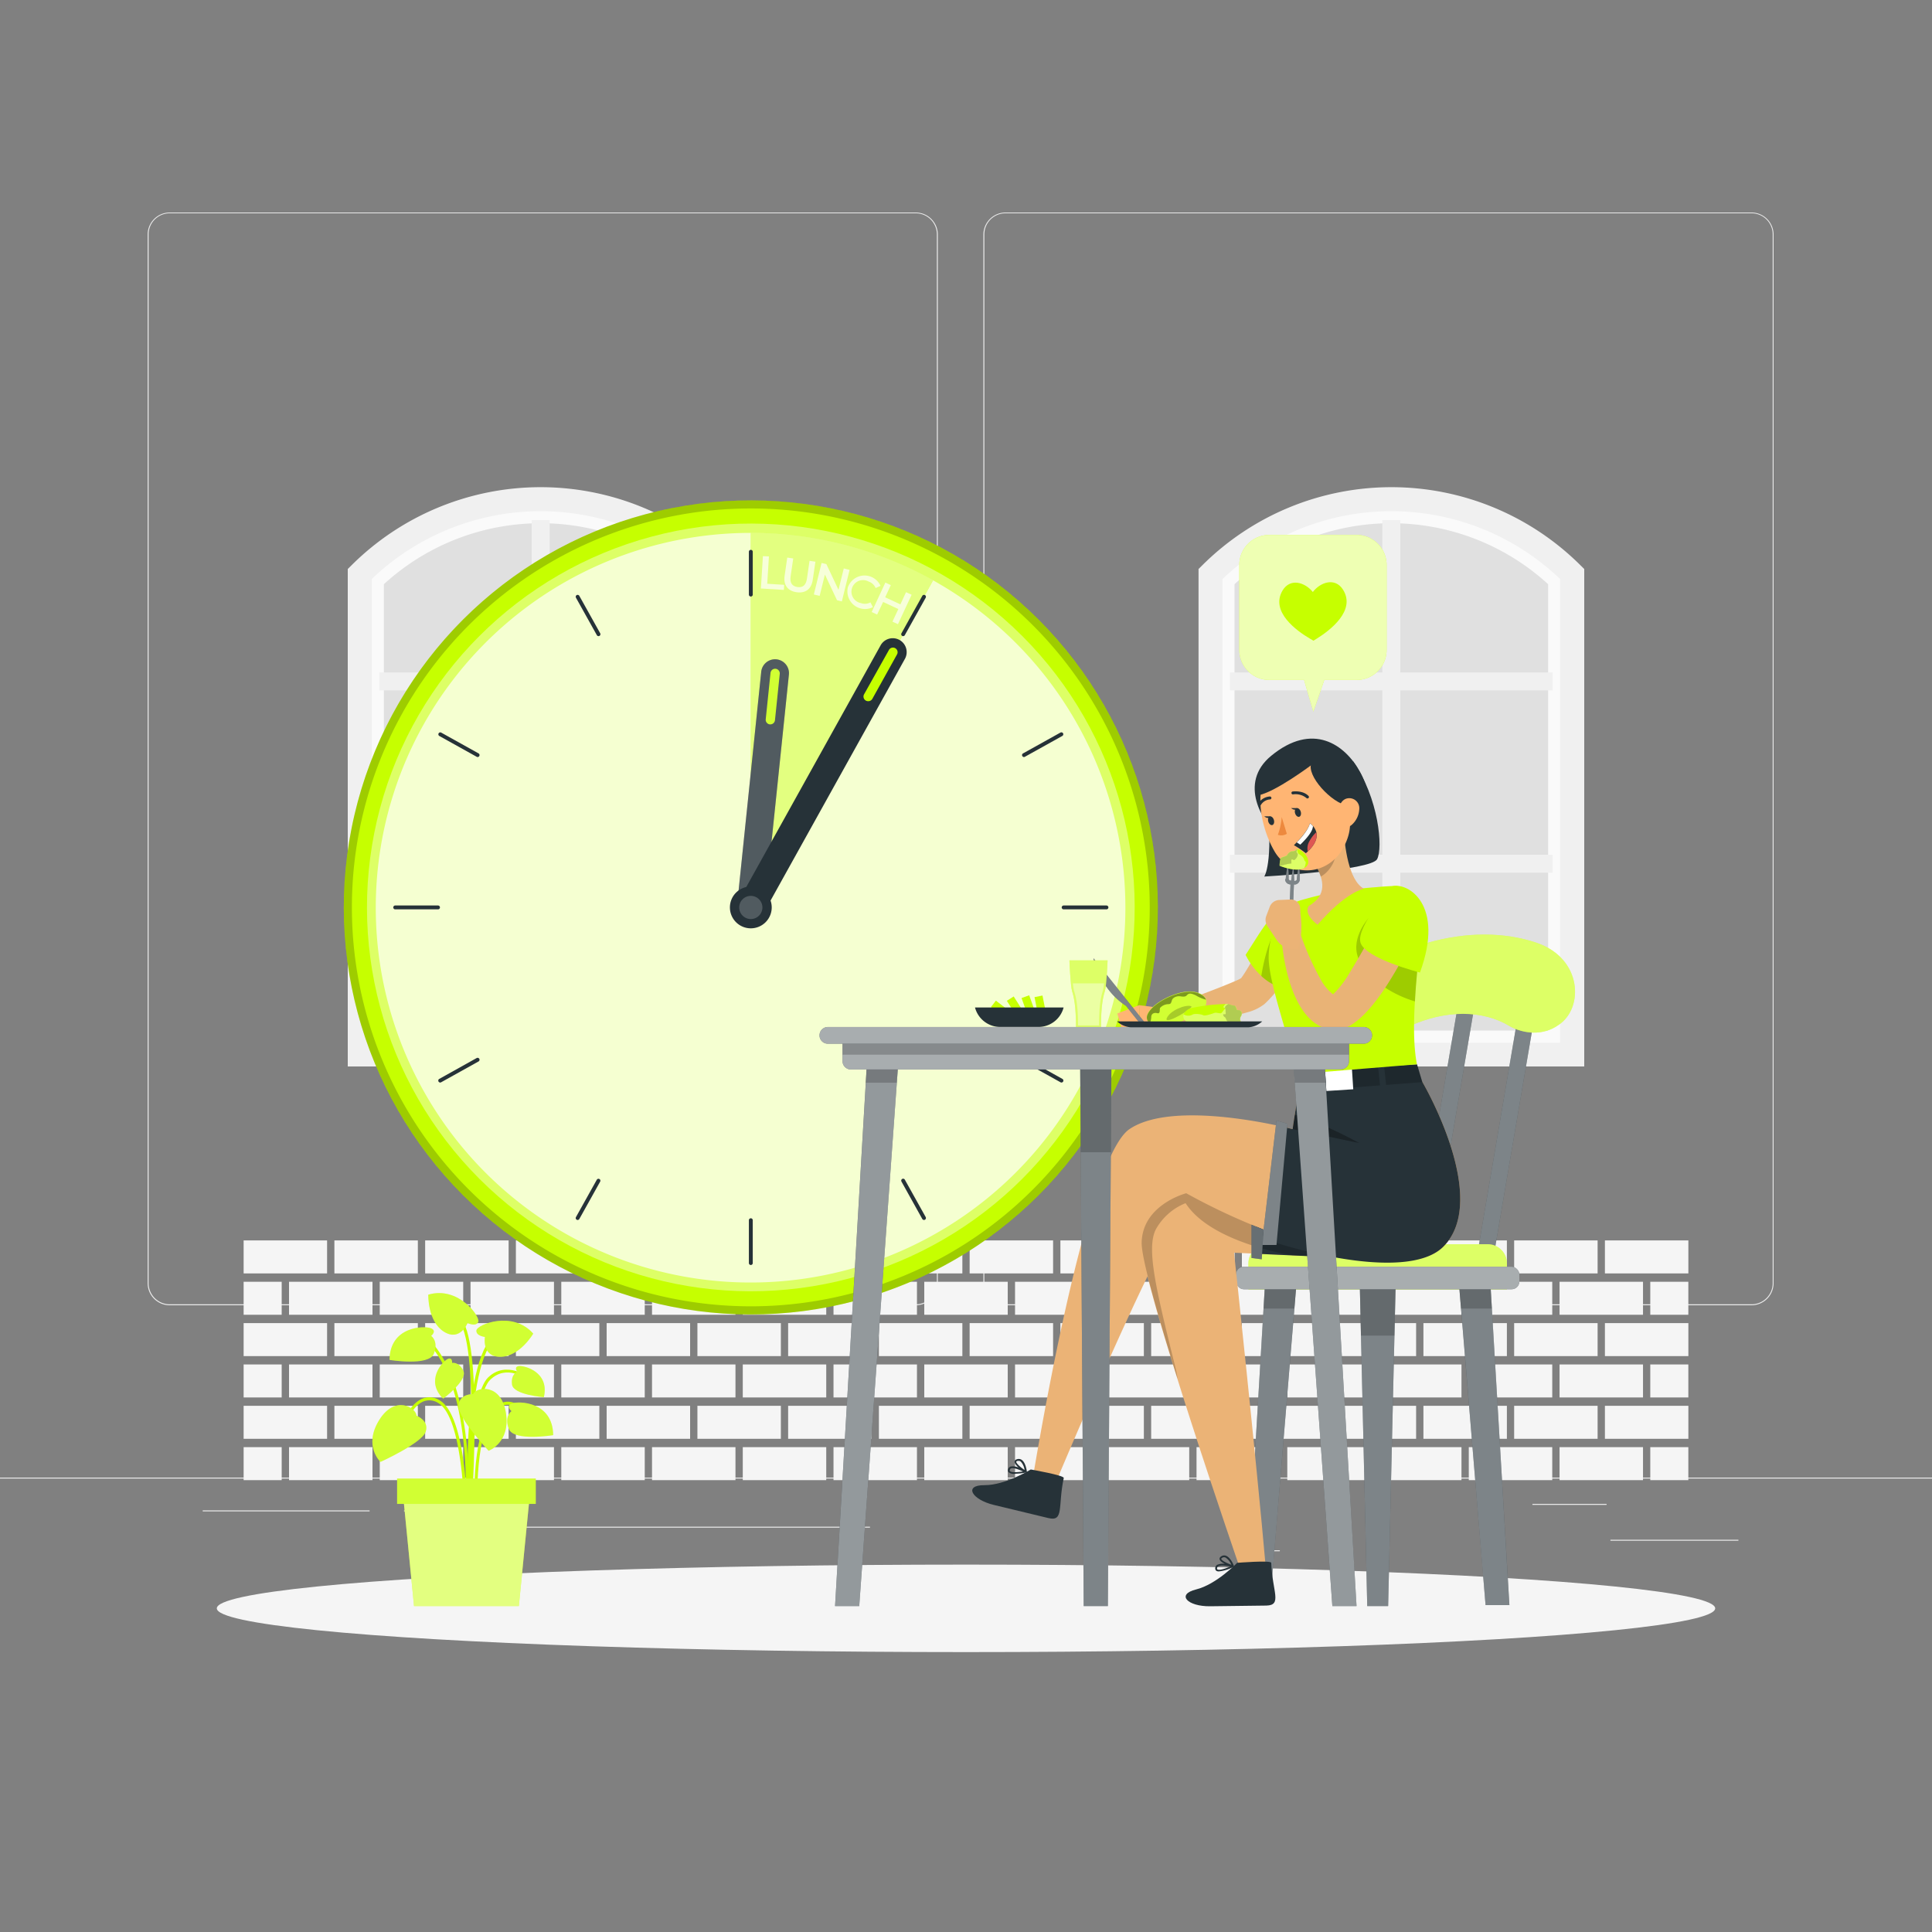
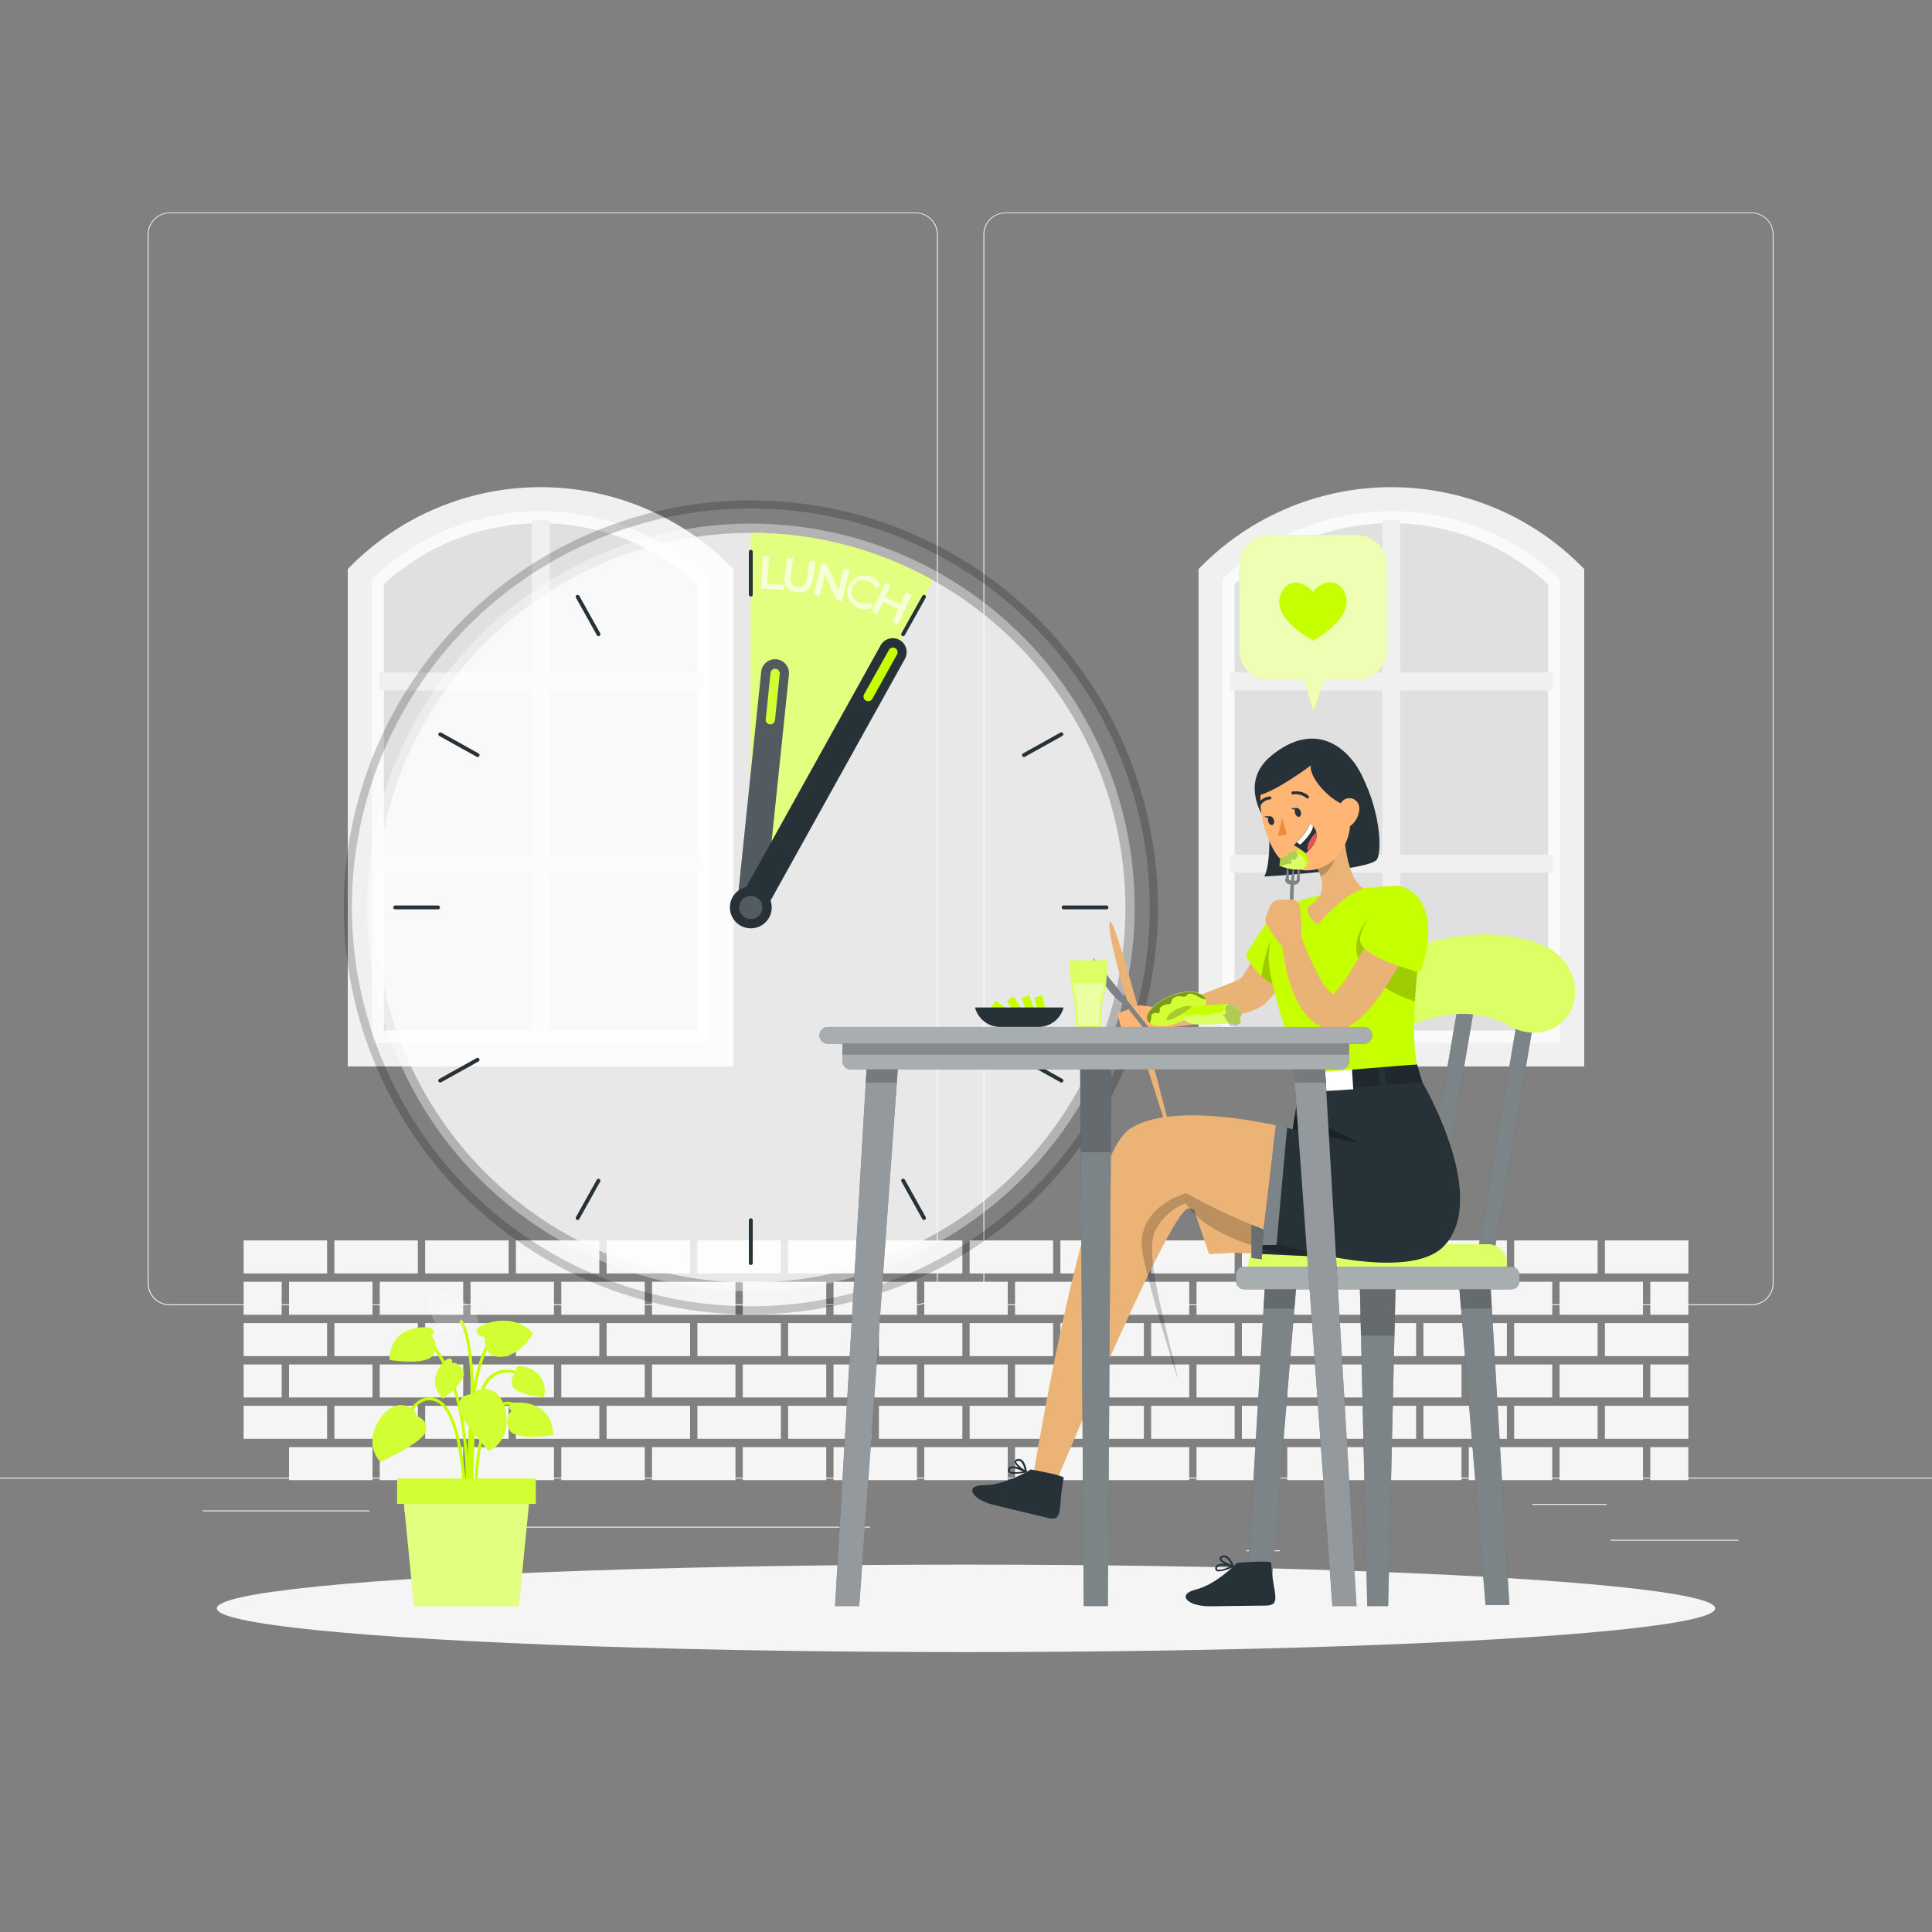
<svg xmlns="http://www.w3.org/2000/svg" viewBox="0 0 500 500">
  <rect x="0" y="0" width="500" height="500" fill="#808080" stroke="none" />
  <g id="freepik--background-complete--inject-29">
    <rect y="382.4" width="500" height="0.25" style="fill:#ebebeb" />
    <rect x="416.78" y="398.49" width="33.12" height="0.25" style="fill:#ebebeb" />
    <rect x="322.53" y="401.21" width="8.69" height="0.25" style="fill:#ebebeb" />
    <rect x="396.59" y="389.21" width="19.19" height="0.25" style="fill:#ebebeb" />
    <rect x="52.46" y="390.89" width="43.19" height="0.25" style="fill:#ebebeb" />
    <rect x="104.56" y="390.89" width="6.33" height="0.25" style="fill:#ebebeb" />
    <rect x="131.47" y="395.11" width="93.68" height="0.25" style="fill:#ebebeb" />
    <path d="M237,337.8H43.91a5.71,5.71,0,0,1-5.7-5.71V60.66A5.71,5.71,0,0,1,43.91,55H237a5.71,5.71,0,0,1,5.71,5.71V332.09A5.71,5.71,0,0,1,237,337.8ZM43.91,55.2a5.46,5.46,0,0,0-5.45,5.46V332.09a5.46,5.46,0,0,0,5.45,5.46H237a5.47,5.47,0,0,0,5.46-5.46V60.66A5.47,5.47,0,0,0,237,55.2Z" style="fill:#ebebeb" />
    <path d="M453.31,337.8H260.21a5.72,5.72,0,0,1-5.71-5.71V60.66A5.72,5.72,0,0,1,260.21,55h193.1A5.71,5.71,0,0,1,459,60.66V332.09A5.71,5.71,0,0,1,453.31,337.8ZM260.21,55.2a5.47,5.47,0,0,0-5.46,5.46V332.09a5.47,5.47,0,0,0,5.46,5.46h193.1a5.47,5.47,0,0,0,5.46-5.46V60.66a5.47,5.47,0,0,0-5.46-5.46Z" style="fill:#ebebeb" />
    <polygon points="406.85 148.53 373.62 129.2 348.02 129.2 314.24 147.62 314.24 272.9 406.85 272.9 406.85 148.53" style="fill:#e0e0e0" />
    <path d="M313.29,148.53l.95-.91a65.8,65.8,0,0,1,45.83-18.42h0a65.8,65.8,0,0,1,45.83,18.42l1,.91V272.9H313.29Zm87.36,2.66a60.07,60.07,0,0,0-81.16,0V266.7h81.16Z" style="fill:#fafafa" />
    <polygon points="362.4 267.44 357.74 267.44 357.74 225.86 318.32 225.86 318.32 221.21 357.74 221.21 357.74 178.68 318.32 178.68 318.32 174.03 357.74 174.03 357.74 134.6 362.4 134.6 362.4 174.03 401.82 174.03 401.82 178.68 362.4 178.68 362.4 221.21 401.82 221.21 401.82 225.86 362.4 225.86 362.4 267.44" style="fill:#f0f0f0" />
    <path d="M310.18,147.26l.91-.9a69.34,69.34,0,0,1,98,0l.91.9V276H310.18Zm93.57,2.59a63.13,63.13,0,0,0-87.36,0v120h87.36Z" style="fill:#f0f0f0" />
    <polygon points="186.71 148.53 153.48 129.2 127.88 129.2 94.1 147.62 94.1 272.9 186.71 272.9 186.71 148.53" style="fill:#e0e0e0" />
    <path d="M93.15,148.53l.95-.91a65.8,65.8,0,0,1,45.83-18.42h0a65.8,65.8,0,0,1,45.83,18.42l1,.91V272.9H93.15Zm87.36,2.66a60.07,60.07,0,0,0-81.16,0V266.7h81.16Z" style="fill:#fafafa" />
    <polygon points="142.26 267.44 137.6 267.44 137.6 225.86 98.18 225.86 98.18 221.21 137.6 221.21 137.6 178.68 98.18 178.68 98.18 174.03 137.6 174.03 137.6 134.6 142.26 134.6 142.26 174.03 181.68 174.03 181.68 178.68 142.26 178.68 142.26 221.21 181.68 221.21 181.68 225.86 142.26 225.86 142.26 267.44" style="fill:#f0f0f0" />
    <path d="M90,147.26l.91-.9a69.34,69.34,0,0,1,98,0l.91.9V276H90Zm93.57,2.59a63.13,63.13,0,0,0-87.36,0v120h87.36Z" style="fill:#f0f0f0" />
    <rect x="74.8" y="374.52" width="21.6" height="8.54" style="fill:#f5f5f5" />
-     <rect x="63.05" y="374.52" width="9.85" height="8.54" style="fill:#f5f5f5" />
    <rect x="98.28" y="374.52" width="21.6" height="8.54" style="fill:#f5f5f5" />
    <rect x="121.77" y="374.52" width="21.6" height="8.54" style="fill:#f5f5f5" />
    <rect x="145.26" y="374.52" width="21.6" height="8.54" style="fill:#f5f5f5" />
    <rect x="168.74" y="374.52" width="21.6" height="8.54" style="fill:#f5f5f5" />
    <rect x="192.23" y="374.52" width="21.6" height="8.54" style="fill:#f5f5f5" />
    <rect x="215.71" y="374.52" width="21.6" height="8.54" style="fill:#f5f5f5" />
    <rect x="239.2" y="374.52" width="21.6" height="8.54" style="fill:#f5f5f5" />
    <rect x="262.69" y="374.52" width="21.6" height="8.54" style="fill:#f5f5f5" />
    <rect x="286.17" y="374.52" width="21.6" height="8.54" style="fill:#f5f5f5" />
    <rect x="309.66" y="374.52" width="21.6" height="8.54" style="fill:#f5f5f5" />
    <rect x="333.15" y="374.52" width="21.6" height="8.54" style="fill:#f5f5f5" />
    <rect x="356.63" y="374.52" width="21.6" height="8.54" style="fill:#f5f5f5" />
    <rect x="380.12" y="374.52" width="21.6" height="8.54" style="fill:#f5f5f5" />
    <rect x="403.61" y="374.52" width="21.6" height="8.54" style="fill:#f5f5f5" />
    <rect x="427.09" y="374.52" width="9.85" height="8.54" style="fill:#f5f5f5" />
    <rect x="63.05" y="363.82" width="21.6" height="8.54" style="fill:#f5f5f5" />
    <rect x="86.54" y="363.82" width="21.6" height="8.54" style="fill:#f5f5f5" />
    <rect x="110.03" y="363.82" width="21.6" height="8.54" style="fill:#f5f5f5" />
    <rect x="133.51" y="363.82" width="21.6" height="8.54" style="fill:#f5f5f5" />
    <rect x="157" y="363.82" width="21.6" height="8.54" style="fill:#f5f5f5" />
    <rect x="180.49" y="363.82" width="21.6" height="8.54" style="fill:#f5f5f5" />
    <rect x="203.97" y="363.82" width="21.6" height="8.54" style="fill:#f5f5f5" />
    <rect x="227.46" y="363.82" width="21.6" height="8.54" style="fill:#f5f5f5" />
    <rect x="250.94" y="363.82" width="21.6" height="8.54" style="fill:#f5f5f5" />
    <rect x="274.43" y="363.82" width="21.6" height="8.54" style="fill:#f5f5f5" />
    <rect x="297.92" y="363.82" width="21.6" height="8.54" style="fill:#f5f5f5" />
    <rect x="321.4" y="363.82" width="21.6" height="8.54" style="fill:#f5f5f5" />
    <rect x="344.89" y="363.82" width="21.6" height="8.54" style="fill:#f5f5f5" />
    <rect x="368.38" y="363.82" width="21.6" height="8.54" style="fill:#f5f5f5" />
    <rect x="391.86" y="363.82" width="21.6" height="8.54" style="fill:#f5f5f5" />
    <rect x="415.35" y="363.82" width="21.6" height="8.54" style="fill:#f5f5f5" />
    <rect x="74.8" y="353.12" width="21.6" height="8.54" style="fill:#f5f5f5" />
    <rect x="63.05" y="353.12" width="9.85" height="8.54" style="fill:#f5f5f5" />
    <rect x="98.28" y="353.12" width="21.6" height="8.54" style="fill:#f5f5f5" />
    <rect x="121.77" y="353.12" width="21.6" height="8.54" style="fill:#f5f5f5" />
    <rect x="145.26" y="353.12" width="21.6" height="8.54" style="fill:#f5f5f5" />
    <rect x="168.74" y="353.12" width="21.6" height="8.54" style="fill:#f5f5f5" />
    <rect x="192.23" y="353.12" width="21.6" height="8.54" style="fill:#f5f5f5" />
    <rect x="215.71" y="353.12" width="21.6" height="8.54" style="fill:#f5f5f5" />
    <rect x="239.2" y="353.12" width="21.6" height="8.54" style="fill:#f5f5f5" />
    <rect x="262.69" y="353.12" width="21.6" height="8.54" style="fill:#f5f5f5" />
    <rect x="286.17" y="353.12" width="21.6" height="8.54" style="fill:#f5f5f5" />
    <rect x="309.66" y="353.12" width="21.6" height="8.54" style="fill:#f5f5f5" />
    <rect x="333.15" y="353.12" width="21.6" height="8.54" style="fill:#f5f5f5" />
    <rect x="356.63" y="353.12" width="21.6" height="8.54" style="fill:#f5f5f5" />
    <rect x="380.12" y="353.12" width="21.6" height="8.54" style="fill:#f5f5f5" />
    <rect x="403.61" y="353.12" width="21.6" height="8.54" style="fill:#f5f5f5" />
    <rect x="427.09" y="353.12" width="9.85" height="8.54" style="fill:#f5f5f5" />
    <rect x="63.05" y="342.42" width="21.6" height="8.54" style="fill:#f5f5f5" />
    <rect x="86.54" y="342.42" width="21.6" height="8.54" style="fill:#f5f5f5" />
    <rect x="110.03" y="342.42" width="21.6" height="8.54" style="fill:#f5f5f5" />
    <rect x="133.51" y="342.42" width="21.6" height="8.54" style="fill:#f5f5f5" />
    <rect x="157" y="342.42" width="21.6" height="8.54" style="fill:#f5f5f5" />
    <rect x="180.49" y="342.42" width="21.6" height="8.54" style="fill:#f5f5f5" />
    <rect x="203.97" y="342.42" width="21.6" height="8.54" style="fill:#f5f5f5" />
    <rect x="227.46" y="342.42" width="21.6" height="8.54" style="fill:#f5f5f5" />
    <rect x="250.94" y="342.42" width="21.6" height="8.54" style="fill:#f5f5f5" />
    <rect x="274.43" y="342.42" width="21.6" height="8.54" style="fill:#f5f5f5" />
    <rect x="297.92" y="342.42" width="21.6" height="8.54" style="fill:#f5f5f5" />
    <rect x="321.4" y="342.42" width="21.6" height="8.54" style="fill:#f5f5f5" />
    <rect x="344.89" y="342.42" width="21.6" height="8.54" style="fill:#f5f5f5" />
    <rect x="368.38" y="342.42" width="21.6" height="8.54" style="fill:#f5f5f5" />
    <rect x="391.86" y="342.42" width="21.6" height="8.54" style="fill:#f5f5f5" />
    <rect x="415.35" y="342.42" width="21.6" height="8.54" style="fill:#f5f5f5" />
    <rect x="74.8" y="331.72" width="21.6" height="8.54" style="fill:#f5f5f5" />
    <rect x="63.05" y="331.72" width="9.85" height="8.54" style="fill:#f5f5f5" />
    <rect x="98.28" y="331.72" width="21.6" height="8.54" style="fill:#f5f5f5" />
    <rect x="121.77" y="331.72" width="21.6" height="8.54" style="fill:#f5f5f5" />
    <rect x="145.26" y="331.72" width="21.6" height="8.54" style="fill:#f5f5f5" />
    <rect x="168.74" y="331.72" width="21.6" height="8.54" style="fill:#f5f5f5" />
    <rect x="192.23" y="331.72" width="21.6" height="8.54" style="fill:#f5f5f5" />
    <rect x="215.71" y="331.72" width="21.6" height="8.54" style="fill:#f5f5f5" />
    <rect x="239.2" y="331.72" width="21.6" height="8.54" style="fill:#f5f5f5" />
    <rect x="262.69" y="331.72" width="21.6" height="8.54" style="fill:#f5f5f5" />
    <rect x="286.17" y="331.72" width="21.6" height="8.54" style="fill:#f5f5f5" />
    <rect x="309.66" y="331.72" width="21.6" height="8.54" style="fill:#f5f5f5" />
    <rect x="333.15" y="331.72" width="21.6" height="8.54" style="fill:#f5f5f5" />
    <rect x="356.63" y="331.72" width="21.6" height="8.54" style="fill:#f5f5f5" />
    <rect x="380.12" y="331.72" width="21.6" height="8.54" style="fill:#f5f5f5" />
    <rect x="403.61" y="331.72" width="21.6" height="8.54" style="fill:#f5f5f5" />
    <rect x="427.09" y="331.72" width="9.85" height="8.54" style="fill:#f5f5f5" />
    <rect x="63.05" y="321.02" width="21.6" height="8.54" style="fill:#f5f5f5" />
    <rect x="86.54" y="321.02" width="21.6" height="8.54" style="fill:#f5f5f5" />
    <rect x="110.03" y="321.02" width="21.6" height="8.54" style="fill:#f5f5f5" />
    <rect x="133.51" y="321.02" width="21.6" height="8.54" style="fill:#f5f5f5" />
    <rect x="157" y="321.02" width="21.6" height="8.54" style="fill:#f5f5f5" />
    <rect x="180.49" y="321.02" width="21.6" height="8.54" style="fill:#f5f5f5" />
    <rect x="203.97" y="321.02" width="21.6" height="8.54" style="fill:#f5f5f5" />
    <rect x="227.46" y="321.02" width="21.6" height="8.54" style="fill:#f5f5f5" />
    <rect x="250.94" y="321.02" width="21.6" height="8.54" style="fill:#f5f5f5" />
    <rect x="274.43" y="321.02" width="21.6" height="8.54" style="fill:#f5f5f5" />
    <rect x="297.92" y="321.02" width="21.6" height="8.54" style="fill:#f5f5f5" />
    <rect x="321.4" y="321.02" width="21.6" height="8.54" style="fill:#f5f5f5" />
    <rect x="344.89" y="321.02" width="21.6" height="8.54" style="fill:#f5f5f5" />
    <rect x="368.38" y="321.02" width="21.6" height="8.54" style="fill:#f5f5f5" />
    <rect x="391.86" y="321.02" width="21.6" height="8.54" style="fill:#f5f5f5" />
    <rect x="415.35" y="321.02" width="21.6" height="8.54" style="fill:#f5f5f5" />
  </g>
  <g id="freepik--Shadow--inject-29">
    <ellipse id="freepik--path--inject-29" cx="250" cy="416.24" rx="193.89" ry="11.32" style="fill:#f5f5f5" />
  </g>
  <g id="freepik--Clock--inject-29">
-     <circle cx="194.31" cy="234.84" r="105.34" transform="translate(-109.14 206.18) rotate(-45)" style="fill:#C6FF00" />
    <circle cx="194.31" cy="234.84" r="99.34" transform="translate(-109.14 206.18) rotate(-45)" style="fill:#fff;opacity:0.4" />
    <path d="M291.25,234.84a97,97,0,1,1-49.77-84.65A97.05,97.05,0,0,1,291.25,234.84Z" style="fill:#fff;opacity:0.7" />
    <path d="M194.31,129.5A105.34,105.34,0,1,0,299.66,234.84,105.34,105.34,0,0,0,194.31,129.5Zm0,208.57A103.24,103.24,0,1,1,297.55,234.84,103.23,103.23,0,0,1,194.31,338.07Z" style="isolation:isolate;opacity:0.2" />
    <path d="M241.48,150.19l-47.17,85.38V137.91A96.15,96.15,0,0,1,241.48,150.19Z" style="fill:#C6FF00" />
    <path d="M241.48,150.19l-47.17,85.38V137.91A96.15,96.15,0,0,1,241.48,150.19Z" style="fill:#fff;opacity:0.5" />
    <g style="opacity:0.7">
      <path d="M197.44,143.93,199,144l-.44,7.08,4.39.27-.09,1.32-5.94-.37Z" style="fill:#fff" />
      <path d="M203.06,149l.68-4.7,1.55.23-.68,4.63c-.25,1.71.41,2.56,1.76,2.76s2.21-.43,2.46-2.14l.68-4.64,1.52.23-.69,4.69c-.35,2.42-1.91,3.54-4.18,3.21S202.7,151.44,203.06,149Z" style="fill:#fff" />
      <path d="M219.87,147.49l-2,8.16-1.25-.31-3.13-6.64-1.37,5.52-1.5-.37,2-8.16,1.25.31,3.13,6.64,1.37-5.53Z" style="fill:#fff" />
      <path d="M219.52,151.77a4.55,4.55,0,0,1,8.36-.15l-1.27.56a3,3,0,0,0-1.79-1.67,3,3,0,1,0-2,5.57,2.93,2.93,0,0,0,2.45-.19l.64,1.24a4.56,4.56,0,0,1-6.42-5.36Z" style="fill:#fff" />
      <path d="M235.93,153.92l-3.54,7.62-1.42-.66,1.52-3.26-3.94-1.83L227,159.05l-1.41-.66,3.54-7.62,1.41.66-1.46,3.15,3.94,1.83,1.46-3.15Z" style="fill:#fff" />
    </g>
    <path d="M194.32,238.44a2.42,2.42,0,0,1-.38,0,3.6,3.6,0,0,1-3.21-3.95L197,173.9a3.6,3.6,0,1,1,7.16.75l-6.29,60.56A3.61,3.61,0,0,1,194.32,238.44Z" style="fill:#263238" />
    <path d="M199.36,187.47h-.12a1.2,1.2,0,0,1-1.07-1.32l1.24-12a1.2,1.2,0,0,1,2.39.25l-1.24,12A1.21,1.21,0,0,1,199.36,187.47Z" style="fill:#C6FF00" />
    <g style="opacity:0.2">
      <path d="M194.32,238.44a2.42,2.42,0,0,1-.38,0,3.6,3.6,0,0,1-3.21-3.95L197,173.9a3.6,3.6,0,1,1,7.16.75l-6.29,60.56A3.61,3.61,0,0,1,194.32,238.44Z" style="fill:#fff" />
      <path d="M199.36,187.47h-.12a1.2,1.2,0,0,1-1.07-1.32l1.24-12a1.2,1.2,0,0,1,2.39.25l-1.24,12A1.21,1.21,0,0,1,199.36,187.47Z" style="fill:#fff" />
    </g>
    <path d="M194.31,154.38a.5.5,0,0,1-.5-.5V142.8a.51.51,0,0,1,.5-.5.5.5,0,0,1,.5.5v11.08A.5.5,0,0,1,194.31,154.38Z" style="fill:#263238" />
    <path d="M194.31,327.38a.51.51,0,0,1-.5-.5V315.79a.51.51,0,0,1,.5-.5.5.5,0,0,1,.5.5v11.09A.5.5,0,0,1,194.31,327.38Z" style="fill:#263238" />
    <path d="M286.35,235.34H275.27a.5.5,0,0,1,0-1h11.08a.5.5,0,0,1,0,1Z" style="fill:#263238" />
    <path d="M113.36,235.34H102.28a.5.5,0,0,1,0-1h11.08a.5.5,0,0,1,0,1Z" style="fill:#263238" />
    <path d="M154.89,164.63a.49.49,0,0,1-.43-.26l-5.4-9.68a.5.5,0,0,1,.19-.68.51.51,0,0,1,.68.2l5.4,9.68a.51.51,0,0,1-.19.68A.54.54,0,0,1,154.89,164.63Z" style="fill:#263238" />
    <path d="M239.13,315.73a.53.53,0,0,1-.44-.26l-5.39-9.68a.5.5,0,0,1,.19-.68.5.5,0,0,1,.68.19l5.4,9.68a.5.5,0,0,1-.2.68A.42.42,0,0,1,239.13,315.73Z" style="fill:#263238" />
    <path d="M113.93,280.16a.51.51,0,0,1-.44-.26.49.49,0,0,1,.19-.68l9.68-5.4a.51.51,0,0,1,.68.2.5.5,0,0,1-.19.68l-9.68,5.39A.44.44,0,0,1,113.93,280.16Z" style="fill:#263238" />
    <path d="M265,195.92a.49.49,0,0,1-.43-.26.5.5,0,0,1,.19-.68l9.68-5.39a.5.5,0,0,1,.68.19.51.51,0,0,1-.19.68l-9.68,5.39A.47.47,0,0,1,265,195.92Z" style="fill:#263238" />
    <path d="M233.73,164.63a.53.53,0,0,1-.24-.06.5.5,0,0,1-.19-.68l5.39-9.68a.51.51,0,0,1,.68-.2.5.5,0,0,1,.2.68l-5.4,9.68A.49.49,0,0,1,233.73,164.63Z" style="fill:#263238" />
    <path d="M149.5,315.73a.45.45,0,0,1-.25-.07.49.49,0,0,1-.19-.68l5.4-9.68a.5.5,0,0,1,.87.49l-5.4,9.68A.51.51,0,0,1,149.5,315.73Z" style="fill:#263238" />
    <path d="M274.7,280.16a.44.44,0,0,1-.24-.07l-9.68-5.39a.5.5,0,0,1-.19-.68.5.5,0,0,1,.68-.2l9.68,5.4a.5.5,0,0,1,.19.68A.51.51,0,0,1,274.7,280.16Z" style="fill:#263238" />
    <path d="M123.6,195.92a.44.44,0,0,1-.24-.07l-9.68-5.39a.5.5,0,0,1,.49-.87l9.68,5.39a.5.5,0,0,1,.19.68A.49.49,0,0,1,123.6,195.92Z" style="fill:#263238" />
    <path d="M194.31,238.44a3.59,3.59,0,0,1-3.14-5.35l36.69-66a3.6,3.6,0,1,1,6.29,3.5l-36.69,66A3.61,3.61,0,0,1,194.31,238.44Z" style="fill:#263238" />
    <path d="M199.72,234.84a5.41,5.41,0,1,1-5.41-5.41A5.41,5.41,0,0,1,199.72,234.84Z" style="fill:#263238" />
    <path d="M194.31,237.85a3,3,0,1,1,3-3A3,3,0,0,1,194.31,237.85Z" style="fill:#fff;opacity:0.2" />
    <path d="M224.67,181.47a1.25,1.25,0,0,1-.58-.15,1.2,1.2,0,0,1-.47-1.63L230,168.31a1.2,1.2,0,1,1,2.09,1.16l-6.33,11.39A1.2,1.2,0,0,1,224.67,181.47Z" style="fill:#C6FF00" />
  </g>
  <g id="freepik--Plant--inject-29">
    <path d="M121.34,389.64l-.78,0c0-1.16,1-28.49,5.72-33.11s10.63-.07,10.69,0l-.5.6c-.21-.18-5.26-4.28-9.65,0S121.35,389.36,121.34,389.64Z" style="fill:#C6FF00" />
    <path d="M121,395.12l-.78-.07c0-.33,3.07-33.18-8.83-46.84l.59-.52C124.05,361.61,121,394.79,121,395.12Z" style="fill:#C6FF00" />
    <path d="M121.33,391.61c-.1-1.55-2.39-38.06,6.75-46.47l.53.57c-8.87,8.16-6.53,45.48-6.5,45.85Z" style="fill:#C6FF00" />
    <path d="M120.17,391.59c0-.25-.29-24.78-6.79-28.51a4.15,4.15,0,0,0-3.79-.39c-3.81,1.58-5.84,8.86-5.86,8.93l-.75-.2c.08-.32,2.15-7.73,6.32-9.45a4.89,4.89,0,0,1,4.47.43c6.89,4,7.17,28.16,7.18,29.18Z" style="fill:#C6FF00" />
    <path d="M122.85,391.61c0-.79-1.06-19.39,4.22-26.28,1.4-1.82,3-2.69,4.64-2.57,3.75.26,6.66,5.34,6.78,5.55l-.68.39c0-.05-2.82-4.93-6.15-5.16-1.41-.1-2.74.66-4,2.27-5.1,6.66-4.07,25.57-4.06,25.76Z" style="fill:#C6FF00" />
    <path d="M121.8,394.18l-.78-.05c0-.45,3.32-44.77-2.15-52.16l.63-.47C125.14,349.13,121.94,392.35,121.8,394.18Z" style="fill:#C6FF00" />
    <path d="M107.78,366.38s3.37,1.24,2.37,4.18-11.68,7.78-11.68,7.78-4.47-4.1-.37-10.77S107.69,364.27,107.78,366.38Z" style="fill:#C6FF00" />
    <path d="M107.78,366.38s3.37,1.24,2.37,4.18-11.68,7.78-11.68,7.78-4.47-4.1-.37-10.77S107.69,364.27,107.78,366.38Z" style="fill:#fff;isolation:isolate;opacity:0.2" />
    <path d="M122.46,360.78s-3.6-.15-3.8,3,7.79,11.68,7.79,11.68,5.7-2.07,4.48-9.8S123.35,358.88,122.46,360.78Z" style="fill:#C6FF00" />
    <path d="M122.46,360.78s-3.6-.15-3.8,3,7.79,11.68,7.79,11.68,5.7-2.07,4.48-9.8S123.35,358.88,122.46,360.78Z" style="fill:#fff;isolation:isolate;opacity:0.2" />
    <path d="M125.5,346s-2.39-.26-2.2-1.72,9.32-5.22,14.7.86c0,0-3.44,5.92-8.43,6S125.5,346,125.5,346Z" style="fill:#C6FF00" />
    <path d="M125.5,346s-2.39-.26-2.2-1.72,9.32-5.22,14.7.86c0,0-3.44,5.92-8.43,6S125.5,346,125.5,346Z" style="fill:#fff;isolation:isolate;opacity:0.2" />
-     <path d="M121,342.4s2.17,1.05,2.77-.29-5.14-9.36-12.93-7.05c0,0-.21,6.85,4,9.55S121,342.4,121,342.4Z" style="fill:#C6FF00" />
    <path d="M121,342.4s2.17,1.05,2.77-.29-5.14-9.36-12.93-7.05c0,0-.21,6.85,4,9.55S121,342.4,121,342.4Z" style="fill:#fff;isolation:isolate;opacity:0.2" />
    <path d="M132.39,365.2s-1.66-1.34.13-2,10.55-.47,10.64,8.21c0,0-10.21,1.7-11.47-1.61S132.39,365.2,132.39,365.2Z" style="fill:#C6FF00" />
    <path d="M132.39,365.2s-1.66-1.34.13-2,10.55-.47,10.64,8.21c0,0-10.21,1.7-11.47-1.61S132.39,365.2,132.39,365.2Z" style="fill:#fff;isolation:isolate;opacity:0.2" />
    <path d="M111.58,345.73s1.65-1.34-.13-2-10.55-.46-10.64,8.21c0,0,10.2,1.7,11.47-1.61S111.58,345.73,111.58,345.73Z" style="fill:#C6FF00" />
    <path d="M111.58,345.73s1.65-1.34-.13-2-10.55-.46-10.64,8.21c0,0,10.2,1.7,11.47-1.61S111.58,345.73,111.58,345.73Z" style="fill:#fff;isolation:isolate;opacity:0.2" />
    <path d="M117,352.72s.15-1.62-1.16-1-5.88,5.57-1.15,10.25c0,0,6.38-4.73,5.23-7.18S117,352.72,117,352.72Z" style="fill:#C6FF00" />
    <path d="M117,352.72s.15-1.62-1.16-1-5.88,5.57-1.15,10.25c0,0,6.38-4.73,5.23-7.18S117,352.72,117,352.72Z" style="fill:#fff;isolation:isolate;opacity:0.2" />
    <path d="M133.87,355s-1-1.3.46-1.46,7.94,1.57,6.42,8.05c0,0-7.9-.59-8.24-3.28S133.87,355,133.87,355Z" style="fill:#C6FF00" />
    <path d="M133.87,355s-1-1.3.46-1.46,7.94,1.57,6.42,8.05c0,0-7.9-.59-8.24-3.28S133.87,355,133.87,355Z" style="fill:#fff;isolation:isolate;opacity:0.2" />
    <polygon points="107.15 415.65 134.28 415.65 137.21 385.94 104.22 385.94 107.15 415.65" style="fill:#C6FF00" />
    <polygon points="107.15 415.65 134.28 415.65 137.21 385.94 104.22 385.94 107.15 415.65" style="fill:#fff;isolation:isolate;opacity:0.5" />
    <rect x="102.77" y="382.66" width="35.89" height="6.56" transform="translate(241.43 771.87) rotate(180)" style="fill:#C6FF00" />
    <rect x="102.77" y="382.66" width="35.89" height="6.56" transform="translate(241.43 771.87) rotate(180)" style="fill:#fff;isolation:isolate;opacity:0.2" />
  </g>
  <g id="freepik--speech-bubble--inject-29">
    <path d="M351.09,138.44H328.5a7.77,7.77,0,0,0-7.77,7.77v22a7.77,7.77,0,0,0,7.77,7.76h9l2.39,8.2,2.83-8.2h8.37a7.76,7.76,0,0,0,7.76-7.76v-22A7.76,7.76,0,0,0,351.09,138.44Z" style="fill:#C6FF00" />
    <path d="M351.09,138.44H328.5a7.77,7.77,0,0,0-7.77,7.77v22a7.77,7.77,0,0,0,7.77,7.76h9l2.39,8.2,2.83-8.2h8.37a7.76,7.76,0,0,0,7.76-7.76v-22A7.76,7.76,0,0,0,351.09,138.44Z" style="fill:#fff;opacity:0.7" />
    <path d="M331.94,152.79c2-3.28,5.81-2.08,7.82.42,1.94-2.55,5.75-3.85,7.8-.62,3.45,5.44-3.45,10.61-6.71,12.64-.37.24-.67.43-.93.58l-.94-.55C335.66,163.31,328.64,158.32,331.94,152.79Z" style="fill:#C6FF00" />
  </g>
  <g id="freepik--Character--inject-29">
    <polygon points="398.09 257.4 393.78 257.4 381.78 327.82 386.09 327.82 398.09 257.4" style="fill:#263238" />
    <polygon points="382.09 257.4 377.78 257.4 365.78 327.82 370.09 327.82 382.09 257.4" style="fill:#263238" />
    <polygon points="366.09 257.4 361.78 257.4 349.78 327.82 354.09 327.82 366.09 257.4" style="fill:#263238" />
    <polygon points="398.09 257.4 393.78 257.4 381.78 327.82 386.09 327.82 398.09 257.4" style="fill:#fff;isolation:isolate;opacity:0.4" />
    <polygon points="382.09 257.4 377.78 257.4 365.78 327.82 370.09 327.82 382.09 257.4" style="fill:#fff;isolation:isolate;opacity:0.4" />
    <polygon points="366.09 257.4 361.78 257.4 349.78 327.82 354.09 327.82 366.09 257.4" style="fill:#fff;isolation:isolate;opacity:0.4" />
    <path d="M390.64,265.53c-6.94-4.2-16.57-4.2-25.78,0-4.65,2-10.16,2.62-12.59-.32h0c-4.15-4.32,3.13-17.13,17.11-21.19,10-2.87,19.91-2.87,28.36,0,11.79,4.06,12.15,16.87,5.67,21.19h0C399.38,268.15,394.19,267.57,390.64,265.53Z" style="fill:#C6FF00" />
    <path d="M390.64,265.53c-6.94-4.2-16.57-4.2-25.78,0-4.65,2-10.16,2.62-12.59-.32h0c-4.15-4.32,3.13-17.13,17.11-21.19,10-2.87,19.91-2.87,28.36,0,11.79,4.06,12.15,16.87,5.67,21.19h0C399.38,268.15,394.19,267.57,390.64,265.53Z" style="fill:#fff;opacity:0.4" />
    <path d="M328.09,322H385a5,5,0,0,1,5,5v6.69a0,0,0,0,1,0,0H323.09a0,0,0,0,1,0,0V327A5,5,0,0,1,328.09,322Z" style="fill:#C6FF00" />
    <path d="M328.09,322H385a5,5,0,0,1,5,5v6.69a0,0,0,0,1,0,0H323.09a0,0,0,0,1,0,0V327A5,5,0,0,1,328.09,322Z" style="fill:#fff;opacity:0.4" />
    <polygon points="361.25 329.65 360.89 345.22 359.25 415.65 353.84 415.65 352.21 345.22 351.85 329.65 361.25 329.65" style="fill:#263238" />
    <polygon points="361.25 329.65 360.89 345.22 359.25 415.65 353.84 415.65 352.21 345.22 351.85 329.65 361.25 329.65" style="fill:#fff;isolation:isolate;opacity:0.4" />
    <polygon points="361.25 329.65 360.89 345.65 352.21 345.65 351.85 329.65 361.25 329.65" style="isolation:isolate;opacity:0.2" />
    <polygon points="390.63 415.4 385.63 330.75 377.46 330.75 384.46 415.4 390.63 415.4" style="fill:#263238" />
    <polygon points="384.45 415.4 390.62 415.4 386.09 338.35 385.64 330.65 377.47 330.65 378.1 338.35 384.45 415.4" style="fill:#fff;isolation:isolate;opacity:0.4" />
    <polygon points="377.47 330.65 378.1 338.65 386.09 338.65 385.64 330.65 377.47 330.65" style="isolation:isolate;opacity:0.2" />
    <polygon points="328.64 415.4 335.64 330.75 327.47 330.75 322.47 415.4 328.64 415.4" style="fill:#263238" />
    <polygon points="328.65 415.4 335 338.35 335.63 330.65 327.46 330.65 327.01 338.35 322.48 415.4 328.65 415.4" style="fill:#fff;isolation:isolate;opacity:0.4" />
    <polygon points="335.63 330.65 335 338.65 327.01 338.65 327.46 330.65 335.63 330.65" style="isolation:isolate;opacity:0.2" />
    <rect x="319.88" y="327.82" width="73.33" height="5.84" rx="2.01" style="fill:#263238" />
    <rect x="319.88" y="327.82" width="73.33" height="5.84" rx="2.01" style="fill:#fff;isolation:isolate;opacity:0.6" />
    <path d="M350.21,197.06c6.59,9.46,7.76,22.39,6.18,25.3s-29.2,4.49-29.2,4.49,2.35-3.22.8-19.55S350.21,197.06,350.21,197.06Z" style="fill:#263238" />
    <path d="M337.73,244.22c-2.84,5.61-5.76,11.21-10.48,15.62a12,12,0,0,1-4.28,2.1,117,117,0,0,1-20.41,4,2.51,2.51,0,0,1-1.23-4.79c6-2.56,12.66-4.79,18.55-7.34a10.65,10.65,0,0,0,1.54-.8l-.13.08c-.1.08-.06,0-.05,0,2.17-2.89,5.76-10.12,7.6-13.4,3.22-5.6,11.52-1.36,8.89,4.54Z" style="fill:#e9b376" />
    <path d="M322.36,247.12a19,19,0,0,0,4.06,5.46,13.16,13.16,0,0,0,5.45,3.12,12.35,12.35,0,0,0,1.65.32c7.54.89,1-22.07,1-22.07C328.89,235.85,327.21,239.7,322.36,247.12Z" style="fill:#C6FF00" />
    <path d="M326.42,252.58a13.16,13.16,0,0,0,5.45,3.12l1.81-15.35c0-.11.42-4.41.37-4.53S328.7,238.52,326.42,252.58Z" style="opacity:0.2" />
    <path d="M330.72,216.05c-3.89-3.21-10.35-13.35-1.76-20.43,10.71-8.84,19.15-3.05,23.11,4.33s1.77,14.89-6.58,17.34S333.41,218.27,330.72,216.05Z" style="fill:#263238" />
    <path d="M267,384.31l5.53,1.05s30.2-72.38,35-72.59,53.78,22.31,66.05,9.82S368.1,280,368.1,280s-29.52-4.21-31.75,2.46a47.3,47.3,0,0,0-1.25,6c-.33,2-.56,3.75-.56,3.75h0c-.92-.23-30.55-7.88-42.23,0C280.43,300.25,267,384.31,267,384.31Z" style="fill:#ebb376" />
-     <path d="M352.37,325.6s-2,0-33-1.4c0,0,5.74,53.18,8.27,82.16l-6.46.36s-26-75.31-25.8-85.16S307,308.81,307,308.81,329,321.56,352.37,325.6Z" style="fill:#ebb376" />
+     <path d="M352.37,325.6s-2,0-33-1.4l-6.46.36s-26-75.31-25.8-85.16S307,308.81,307,308.81,329,321.56,352.37,325.6Z" style="fill:#ebb376" />
    <path d="M352.34,325.6c-.32,0-3.46,0-27.62-1.15l.47-6.95A135.67,135.67,0,0,0,352.34,325.6Z" style="fill:#263238" />
    <path d="M304.22,354c-5.07-20.37-7.61-30.95-5.07-35.88a15.25,15.25,0,0,1,7.68-6.74c6.6,10.26,27.16,13.41,27.7,13.5h0c15.26.67,17.54.7,17.81.7a136.32,136.32,0,0,1-27.15-8.1A163.84,163.84,0,0,1,307,308.81s-11.3,2.89-11.54,12.75c-.1,4,4.2,19,9.31,35.31A27.5,27.5,0,0,0,304.22,354Z" style="isolation:isolate;opacity:0.2" />
    <path d="M261,381a.85.85,0,0,1,0-1,.93.93,0,0,1,.6-.47,3.59,3.59,0,0,1,2,.26c-.61-.54-1.11-1.14-1-1.6.05-.3.3-.49.74-.58a1.33,1.33,0,0,1,1.11.23c1.05.76,1.29,2.93,1.3,3a.22.22,0,0,1,0,.11s0,0,0,.05a.17.17,0,0,1-.06.06h0a.11.11,0,0,1-.08,0,14.86,14.86,0,0,1-2.77.33A2.26,2.26,0,0,1,261,381Zm.74-1a.45.45,0,0,0-.32.24c-.17.31-.08.43-.05.47.32.42,2,.33,3.39.1C263.88,380.4,262.46,379.82,261.76,380Zm1.64-1.92c-.13,0-.35.09-.37.21-.07.39,1,1.36,2.14,2.14a3.81,3.81,0,0,0-1-2.19.89.89,0,0,0-.53-.18Z" style="fill:#263238" />
    <path d="M314.77,406.52a.85.85,0,0,1-.22-.94,1,1,0,0,1,.46-.6,3.61,3.61,0,0,1,2-.24c-.72-.37-1.36-.83-1.39-1.29q0-.46.57-.75a1.34,1.34,0,0,1,1.14-.05c1.2.48,2,2.53,2,2.62a.2.2,0,0,1,0,.11h0a.09.09,0,0,1,0,.05h0a.22.22,0,0,1-.05.08l-.06,0h0a10.84,10.84,0,0,1-3.67,1.16A1.23,1.23,0,0,1,314.77,406.52Zm.48-1.14a.47.47,0,0,0-.25.31c-.08.35,0,.43.07.46.41.34,2-.16,3.32-.73C317.4,405.21,315.88,405,315.25,405.38Zm1.12-2.27c-.12.06-.31.18-.31.3,0,.4,1.3,1.07,2.61,1.55a3.86,3.86,0,0,0-1.53-1.88,1.15,1.15,0,0,0-.35-.07A1.07,1.07,0,0,0,316.37,403.11Z" style="fill:#263238" />
    <path d="M275.3,382.51c.16-.7-8.54-2.21-8.54-2.21s-6.56,4.09-12,4.06-3.29,3.73,2.43,5.11l14.15,3.41C275.44,393.86,273.73,389.78,275.3,382.51Z" style="fill:#263238" />
    <path d="M329,404.46c0-.72-8.83,0-8.83,0s-5.35,5.58-10.6,6.88-2.27,4.43,3.61,4.36l14.56-.18C331.91,415.42,329.26,411.89,329,404.46Z" style="fill:#263238" />
    <path d="M368.1,280s-29.52-4.21-31.75,2.46a47.3,47.3,0,0,0-1.25,6c-.33,2-.56,3.75-.56,3.75h0l-2.47-.59-3.77,29.43c16.31,5.24,37.93,9,45.29,1.53C385.84,310.12,368.1,280,368.1,280Z" style="fill:#263238" />
    <path d="M334.54,292.23l17.26,3.6s-9.54-5.27-16.7-7.35C334.77,290.52,334.54,292.23,334.54,292.23Z" style="isolation:isolate;opacity:0.3" />
    <polygon points="366.72 275.45 368.09 280.05 336.35 282.49 335.51 277.06 366.72 275.45" style="fill:#263238" />
    <polygon points="366.72 275.45 368.09 280.05 336.35 282.49 335.51 277.06 366.72 275.45" style="isolation:isolate;opacity:0.2" />
    <rect x="356.96" y="275.05" width="1.58" height="8.03" transform="translate(742.16 520.08) rotate(174.13)" style="fill:#263238" />
    <rect x="343.1" y="276.83" width="6.97" height="5.28" transform="translate(710.38 536.14) rotate(176.32)" style="fill:#fff" />
    <rect x="337.47" y="275.91" width="1.58" height="8.03" transform="translate(703.39 523.77) rotate(174.13)" style="fill:#263238" />
    <polygon points="330.35 289.98 333.19 290.83 330.35 322.2 326.54 322.2 330.35 289.98" style="fill:#263238" />
    <polygon points="330.35 289.98 333.19 290.83 330.35 322.2 326.54 322.2 330.35 289.98" style="fill:#fff;isolation:isolate;opacity:0.4" />
    <polygon points="323.88 316.95 323.88 325.56 326.54 325.91 327.01 318.22 323.88 316.95" style="fill:#263238" />
    <polygon points="323.88 316.95 323.88 325.56 326.54 325.91 327.01 318.22 323.88 316.95" style="fill:#fff;isolation:isolate;opacity:0.3" />
    <path d="M328.33,247.68c-.08,6.2,4.91,19.79,7.37,30.29l31-2.52c-.65-3.32-1-8.25-.53-16.28.25-4.7.79-10.47,1.69-17.6.13-1.06.27-2.14.42-3.26a7.69,7.69,0,0,0-7.93-9c-1.31.05-2.7.14-4.11.28a104.38,104.38,0,0,0-14.82,2.13c-1.59.37-3.23.82-4.8,1.27C331,234.65,328.4,241.87,328.33,247.68Z" style="fill:#C6FF00" />
    <path d="M347.73,214c.2,5,1.31,13.89,5.25,16,0,0-4.55.71-12,9.32-3.88-3-2.27-4.85-2.27-4.85,4.83-2.86,3.79-6.71,2.05-10.08Z" style="fill:#ebb376" />
    <path d="M344.88,218.23l-4.13,6.16a15,15,0,0,1,1.05,2.46c1.89-.9,4.06-3.95,3.78-6.11A7.23,7.23,0,0,0,344.88,218.23Z" style="opacity:0.2" />
    <path d="M347.6,203.16c1.86,7.69,2.81,10.91.18,16-3.94,7.59-13.79,8.19-17.91,1.21-3.71-6.29-6.12-17.81.34-23.09A10.8,10.8,0,0,1,347.6,203.16Z" style="fill:#ffb573" />
    <path d="M339.42,197.43c-1.53,3.17,5.26,10.51,9.42,11.07C355.75,204.35,344,188,339.42,197.43Z" style="fill:#263238" />
    <path d="M329.46,195.91c-2.55,1.9-4,7.84-3.9,9.91,4.29-.64,14.06-8,14.06-8s8-.33,3.07-2.86S329.46,195.91,329.46,195.91Z" style="fill:#263238" />
    <path d="M329.68,212.18c.19.62,0,1.21-.39,1.34s-.88-.28-1.06-.89,0-1.21.38-1.34S329.49,211.57,329.68,212.18Z" style="fill:#263238" />
    <path d="M328.8,211.27l-1.61,0S328.3,212.22,328.8,211.27Z" style="fill:#263238" />
    <path d="M331.71,211.45a17.1,17.1,0,0,1-1,4.6,2.76,2.76,0,0,0,2.32-.26Z" style="fill:#ed893e" />
    <path d="M351.77,209.46a5.77,5.77,0,0,1-1.93,4c-1.53,1.33-3.16.18-3.47-1.72-.27-1.71.19-4.46,2.08-5.06A2.59,2.59,0,0,1,351.77,209.46Z" style="fill:#ffb573" />
    <path d="M338.53,206.6a.38.38,0,0,1-.44-.08,4.42,4.42,0,0,0-3.46-.93.38.38,0,0,1-.11-.75c.1,0,2.64-.38,4.12,1.15a.38.38,0,0,1,0,.54A.31.31,0,0,1,338.53,206.6Z" style="fill:#263238" />
    <path d="M326.15,208.44a.38.38,0,0,1-.48-.55,3.77,3.77,0,0,1,3-1.76.38.38,0,0,1,.37.38.38.38,0,0,1-.37.38h0a3,3,0,0,0-2.34,1.41A.4.4,0,0,1,326.15,208.44Z" style="fill:#263238" />
    <path d="M336.63,210.05c.19.61,0,1.21-.39,1.33s-.88-.27-1.07-.89,0-1.21.39-1.33S336.44,209.43,336.63,210.05Z" style="fill:#263238" />
    <path d="M335.75,209.14l-1.61,0S335.25,210.08,335.75,209.14Z" style="fill:#263238" />
    <path d="M334.86,218.73a26.63,26.63,0,0,1,3.1,2.09l.49-.45c2.17-2.05,2.5-3.72,2.21-5a4,4,0,0,0-.87-1.61,3.68,3.68,0,0,0-.78-.7c-.5,1.78-2.38,3.85-3.42,4.91C335.15,218.47,334.86,218.73,334.86,218.73Z" style="fill:#263238" />
    <path d="M335.59,218l.93.59c2-1.93,3.22-3.57,3.27-4.8a3.68,3.68,0,0,0-.78-.7C338.51,214.89,336.63,217,335.59,218Z" style="fill:#fff" />
    <path d="M338.45,220.37c2.17-2.05,2.5-3.72,2.21-5a9.23,9.23,0,0,0-2,2.75A3.65,3.65,0,0,0,338.45,220.37Z" style="fill:#de5753" />
    <path d="M303.23,261.22l-8.42-1.08.25,7.42s5.78,1.58,8.72-2.39Z" style="fill:#ffb573" />
    <polygon points="289.16 262.28 290.67 267.77 295.06 267.56 294.81 260.14 289.16 262.28" style="fill:#ffb573" />
    <path d="M352,248.92c3.09,5.36,8.92,8.66,14.19,10.25.25-4.7.79-10.47,1.69-17.6-3.82-3.59-8.6-5.73-13.77-3.87C354.11,237.7,348.87,243.49,352,248.92Z" style="opacity:0.2" />
    <path d="M367.69,238.78c-3.56,7.36-12.85,26.9-21.6,27.81-10.77.12-13.86-16-14.47-24.16a2.49,2.49,0,0,1,4.87-.9,71.6,71.6,0,0,0,5.33,12,12.13,12.13,0,0,0,3.27,3.88c.3.16.45.25.66.23s-.44-.11-.66-.06c-.5.05-.49.13-.34,0a25.3,25.3,0,0,0,4.24-5.34,192.53,192.53,0,0,0,9.69-17.74c3-5.75,11.55-1.71,9,4.29Z" style="fill:#e9b376" />
    <path d="M360.37,229.35c4-1,13.59,4.7,7.11,22.34,0,0-14.12-3.6-15.38-7.72S360.37,229.35,360.37,229.35Z" style="fill:#C6FF00" />
    <path d="M332.59,227.64a1.35,1.35,0,0,0,.15.52,1.38,1.38,0,0,0,.84.67,1.68,1.68,0,0,0,.4.07l-.43,10a.45.45,0,0,0,.9,0l.42-10a1.49,1.49,0,0,0,.41,0,1.44,1.44,0,0,0,.89-.61,1.46,1.46,0,0,0,.2-.5,2.11,2.11,0,0,0,0-.26v-.19l0-.75c0-1-.1-2-.2-3-.19,1-.33,2-.46,3l-.08.75,0,.18a.36.36,0,0,1,0,.11.57.57,0,0,1-.12.18c-.14.16-.29.18-.56.17a.14.14,0,0,1,0-.06l-.21-4.37-.59,4.34,0,0c-.28,0-.42,0-.55-.22a.4.4,0,0,1-.1-.18s0-.07,0-.11v-.19l0-.75c0-1-.1-2-.2-3-.19,1-.33,2-.46,3l-.08.75,0,.19A2.35,2.35,0,0,0,332.59,227.64Z" style="fill:#263238" />
    <path d="M332.59,227.64a1.35,1.35,0,0,0,.15.52,1.38,1.38,0,0,0,.84.67,1.68,1.68,0,0,0,.4.07l-.43,10a.45.45,0,0,0,.9,0l.42-10a1.49,1.49,0,0,0,.41,0,1.44,1.44,0,0,0,.89-.61,1.46,1.46,0,0,0,.2-.5,2.11,2.11,0,0,0,0-.26v-.19l0-.75c0-1-.1-2-.2-3-.19,1-.33,2-.46,3l-.08.75,0,.18a.36.36,0,0,1,0,.11.57.57,0,0,1-.12.18c-.14.16-.29.18-.56.17a.14.14,0,0,1,0-.06l-.21-4.37-.59,4.34,0,0c-.28,0-.42,0-.55-.22a.4.4,0,0,1-.1-.18s0-.07,0-.11v-.19l0-.75c0-1-.1-2-.2-3-.19,1-.33,2-.46,3l-.08.75,0,.19A2.35,2.35,0,0,0,332.59,227.64Z" style="fill:#fff;isolation:isolate;opacity:0.4" />
    <path d="M331.15,224.05s4.11,1.77,6.38.6.49-4.15-1.6-4.92a1.39,1.39,0,0,0-.19-.06,1.64,1.64,0,0,1-1.23.62c-.68-.08-1.43.9-1.38,1s-.89.42-1.43.6S331.15,224.05,331.15,224.05Z" style="fill:#C6FF00" />
    <path d="M331.15,224.05s4.11,1.77,6.38.6a4.42,4.42,0,0,0,.38-1.27c.08-.58-.28-.39-.34-.75a2.4,2.4,0,0,0-.63-1.06,7.63,7.63,0,0,0-.85-.6,1.37,1.37,0,0,1-.3-.83,3.29,3.29,0,0,1,.14-.41,1.39,1.39,0,0,0-.19-.06,1.64,1.64,0,0,1-1.23.62c-.68-.08-1.43.9-1.38,1s-.89.42-1.43.6S331.15,224.05,331.15,224.05Z" style="fill:#fff;isolation:isolate;opacity:0.4" />
    <path d="M331.15,224.05a4.58,4.58,0,0,0,1.23-.23c.17-.13.37,0,.65-.17a6.21,6.21,0,0,1,1.08-.15c.24-.06,0-.72.13-1s.57.17.72.09a2.09,2.09,0,0,0,.78-.94c.16-.45.22-.67-.11-1s.41-.83.11-.94a1.64,1.64,0,0,1-1.23.62c-.68-.08-1.43.9-1.38,1s-.89.42-1.43.6S331.15,224.05,331.15,224.05Z" style="opacity:0.2" />
    <path d="M328.58,234.75l-.87,2.3a2.88,2.88,0,0,0,.29,2.61l2.4,3.6a5.35,5.35,0,0,0,4.28,2.37l1.07,0c1.71-3.71.82-9,.82-9l-.08-1.53a2.39,2.39,0,0,0-2.48-2.31l-3,.13A2.75,2.75,0,0,0,328.58,234.75Z" style="fill:#ebb376" />
    <path d="M286.53,255.63C283,251,283,248,283,248l6.38,8h0l8.62,10.82a.56.56,0,1,1-.87.69l-5.73-7.2A18.19,18.19,0,0,1,286.53,255.63Z" style="fill:#263238" />
    <path d="M286.53,255.63C283,251,283,248,283,248l6.38,8h0l8.62,10.82a.56.56,0,1,1-.87.69l-5.73-7.2A18.19,18.19,0,0,1,286.53,255.63Z" style="fill:#fff;isolation:isolate;opacity:0.4" />
    <path d="M279.94,248.55h6.7s-.26,6.6-.71,8-1,3.69-1,9.34h-6.46c0-5.65-.56-7.93-1-9.34s-.7-8-.7-8Z" style="fill:#C6FF00" />
    <path d="M279.94,248.55h6.7s-.26,6.6-.71,8-1,3.69-1,9.34h-6.46c0-5.65-.56-7.93-1-9.34s-.7-8-.7-8Z" style="fill:#fff;isolation:isolate;opacity:0.4" />
    <path d="M285.72,254.49a10.65,10.65,0,0,1-.29,1.88c-.5,1.56-1,3.84-1,9H279c0-5.13-.55-7.41-1.05-9a13,13,0,0,1-.29-1.88Z" style="fill:#fff;isolation:isolate;opacity:0.4" />
    <rect x="268.4" y="257.77" width="2.1" height="6.93" transform="translate(584.64 464.95) rotate(168.76)" style="fill:#C6FF00" />
    <rect x="265.48" y="257.76" width="2.1" height="6.93" transform="translate(605.55 417.23) rotate(160.29)" style="fill:#C6FF00" />
    <rect x="262.28" y="257.89" width="2.1" height="6.93" transform="translate(625.82 340.37) rotate(147.51)" style="fill:#C6FF00" />
    <rect x="258.79" y="258.43" width="2.1" height="6.93" transform="translate(625.94 216.35) rotate(127.68)" style="fill:#C6FF00" />
    <path d="M258.88,265.78h9.86a6.75,6.75,0,0,0,6.51-5l0-.05H252.34l0,.05A6.77,6.77,0,0,0,258.88,265.78Z" style="fill:#263238" />
    <polygon points="280.46 415.65 279.53 272.95 287.65 272.95 286.72 415.65 280.46 415.65" style="fill:#263238" />
    <polygon points="286.73 415.65 280.46 415.65 279.69 297.92 279.53 273.2 287.66 273.2 287.5 297.92 286.73 415.65" style="fill:#fff;isolation:isolate;opacity:0.4" />
    <polygon points="287.66 273.2 287.5 298.2 279.69 298.2 279.53 273.2 287.66 273.2" style="isolation:isolate;opacity:0.2" />
    <polygon points="344.81 415.65 334.56 272.95 342.69 272.95 351.07 415.65 344.81 415.65" style="fill:#263238" />
    <polygon points="344.81 415.65 335.1 280.56 334.56 273.2 342.69 273.2 343.13 280.56 351.08 415.65 344.81 415.65" style="fill:#fff;isolation:isolate;opacity:0.5" />
    <polygon points="343.13 280.2 335.1 280.2 334.56 273.2 342.69 273.2 343.13 280.2" style="isolation:isolate;opacity:0.2" />
    <polygon points="216.11 415.65 224.49 272.95 232.62 272.95 222.37 415.65 216.11 415.65" style="fill:#263238" />
    <polygon points="222.37 415.65 216.11 415.65 224.05 280.56 224.49 273.2 232.62 273.2 232.08 280.56 222.37 415.65" style="fill:#fff;isolation:isolate;opacity:0.5" />
    <polygon points="224.49 273.2 232.62 273.2 232.08 280.2 224.05 280.2 224.49 273.2" style="isolation:isolate;opacity:0.2" />
    <path d="M218,269.11H349.13a0,0,0,0,1,0,0v5.51a2.16,2.16,0,0,1-2.16,2.16H220.21a2.16,2.16,0,0,1-2.16-2.16v-5.51A0,0,0,0,1,218,269.11Z" style="fill:#263238" />
    <path d="M218,269.11H349.13a0,0,0,0,1,0,0v5.51a2.16,2.16,0,0,1-2.16,2.16H220.21a2.16,2.16,0,0,1-2.16-2.16v-5.51A0,0,0,0,1,218,269.11Z" style="fill:#fff;isolation:isolate;opacity:0.6" />
    <rect x="218.05" y="269.11" width="131.08" height="3.84" style="isolation:isolate;opacity:0.2" />
    <path d="M352.93,270.11H214.25a2.16,2.16,0,0,1-2.16-2.16h0a2.16,2.16,0,0,1,2.16-2.16H352.93a2.16,2.16,0,0,1,2.16,2.16h0A2.16,2.16,0,0,1,352.93,270.11Z" style="fill:#263238" />
    <path d="M352.93,270.11H214.25a2.16,2.16,0,0,1-2.16-2.16h0a2.16,2.16,0,0,1,2.16-2.16H352.93a2.16,2.16,0,0,1,2.16,2.16h0A2.16,2.16,0,0,1,352.93,270.11Z" style="fill:#fff;isolation:isolate;opacity:0.6" />
    <path d="M297.58,264.81c2,1.48,7.42,1.13,13.7-3.83a2,2,0,0,0,.82-2.36c-.36-.93-1.5-1.76-3.53-2-3.78-.42-10.78,3-11.71,6.16A1.78,1.78,0,0,0,297.58,264.81Z" style="fill:#C6FF00" />
    <path d="M297.58,264.81c2,1.48,7.42,1.13,13.7-3.83a2,2,0,0,0,.82-2.36c-.36-.93-1.5-1.76-3.53-2-3.78-.42-10.78,3-11.71,6.16A1.78,1.78,0,0,0,297.58,264.81Z" style="fill:#fff;isolation:isolate;opacity:0.2" />
    <path d="M308.28,260.41c-1.41-.54-5.53,1.11-6.33,3.12S309.2,260.76,308.28,260.41Z" style="opacity:0.2" />
    <path d="M297.58,264.81a4.37,4.37,0,0,0,.36-1.6c0-.8.64-1.23,1.55-1s.53-1,.75-1.38a3,3,0,0,1,2-.95c.86,0,.8-.31,1.07-1.06s1.29-1,1.83-1,1.48.35,2-.23,1-.6,2.32,0a9.68,9.68,0,0,0,2.65,1.13c-.36-.93-1.5-1.76-3.53-2-3.78-.42-10.78,3-11.71,6.16A1.78,1.78,0,0,0,297.58,264.81Z" style="opacity:0.4" />
    <path d="M309.51,265.1c2.34.07,5.9-.06,8.48-.2,1.77-.09,3.08-.18,3.19-.21l0,0c.09-.16-.52-.84,0-1.68s0-1.39-.27-1.52-.79.09-.85-.32a2.7,2.7,0,0,0-.4-.87,6.35,6.35,0,0,1-1.71-.46h-.64a46.09,46.09,0,0,0-8.73,1,3,3,0,0,0-2.25,1.67C305.89,263.68,307,265,309.51,265.1Z" style="fill:#C6FF00" />
    <path d="M309.51,265.1c2.34.07,5.9-.06,8.48-.2,1.77-.09,3.08-.18,3.19-.21l0,0c.09-.16-.52-.84,0-1.68s0-1.39-.27-1.52-.79.09-.85-.32a2.7,2.7,0,0,0-.4-.87,6.35,6.35,0,0,1-1.71-.46h-.64c-.38.07-.75.84-.75.84s.73.23.4.48-.53.74-.86,1-1.26-.22-1.85,0-2.44.83-2.83.59-2.31-.57-2.9-.11a2.35,2.35,0,0,1-2.19-.11C305.89,263.68,307,265,309.51,265.1Z" style="fill:#fff;isolation:isolate;opacity:0.4" />
    <path d="M316.63,262.85c.2.46.46.26.62.79a3.29,3.29,0,0,0,.7,1.05.73.73,0,0,0,0,.21c.13.46.7,1.35,3.19-.21l0,0c.09-.16-.52-.84,0-1.68s0-1.39-.27-1.52-.79.09-.85-.32a2.7,2.7,0,0,0-.4-.87,6.35,6.35,0,0,1-1.71-.46c-1.44.76-.66,1.26-.73,1.65s.22,1-.16,1S316.43,262.38,316.63,262.85Z" style="opacity:0.2" />
-     <path d="M292.69,265.87h30.39a5.88,5.88,0,0,0,3.58-1.53H289.11A5.88,5.88,0,0,0,292.69,265.87Z" style="fill:#263238" />
  </g>
</svg>